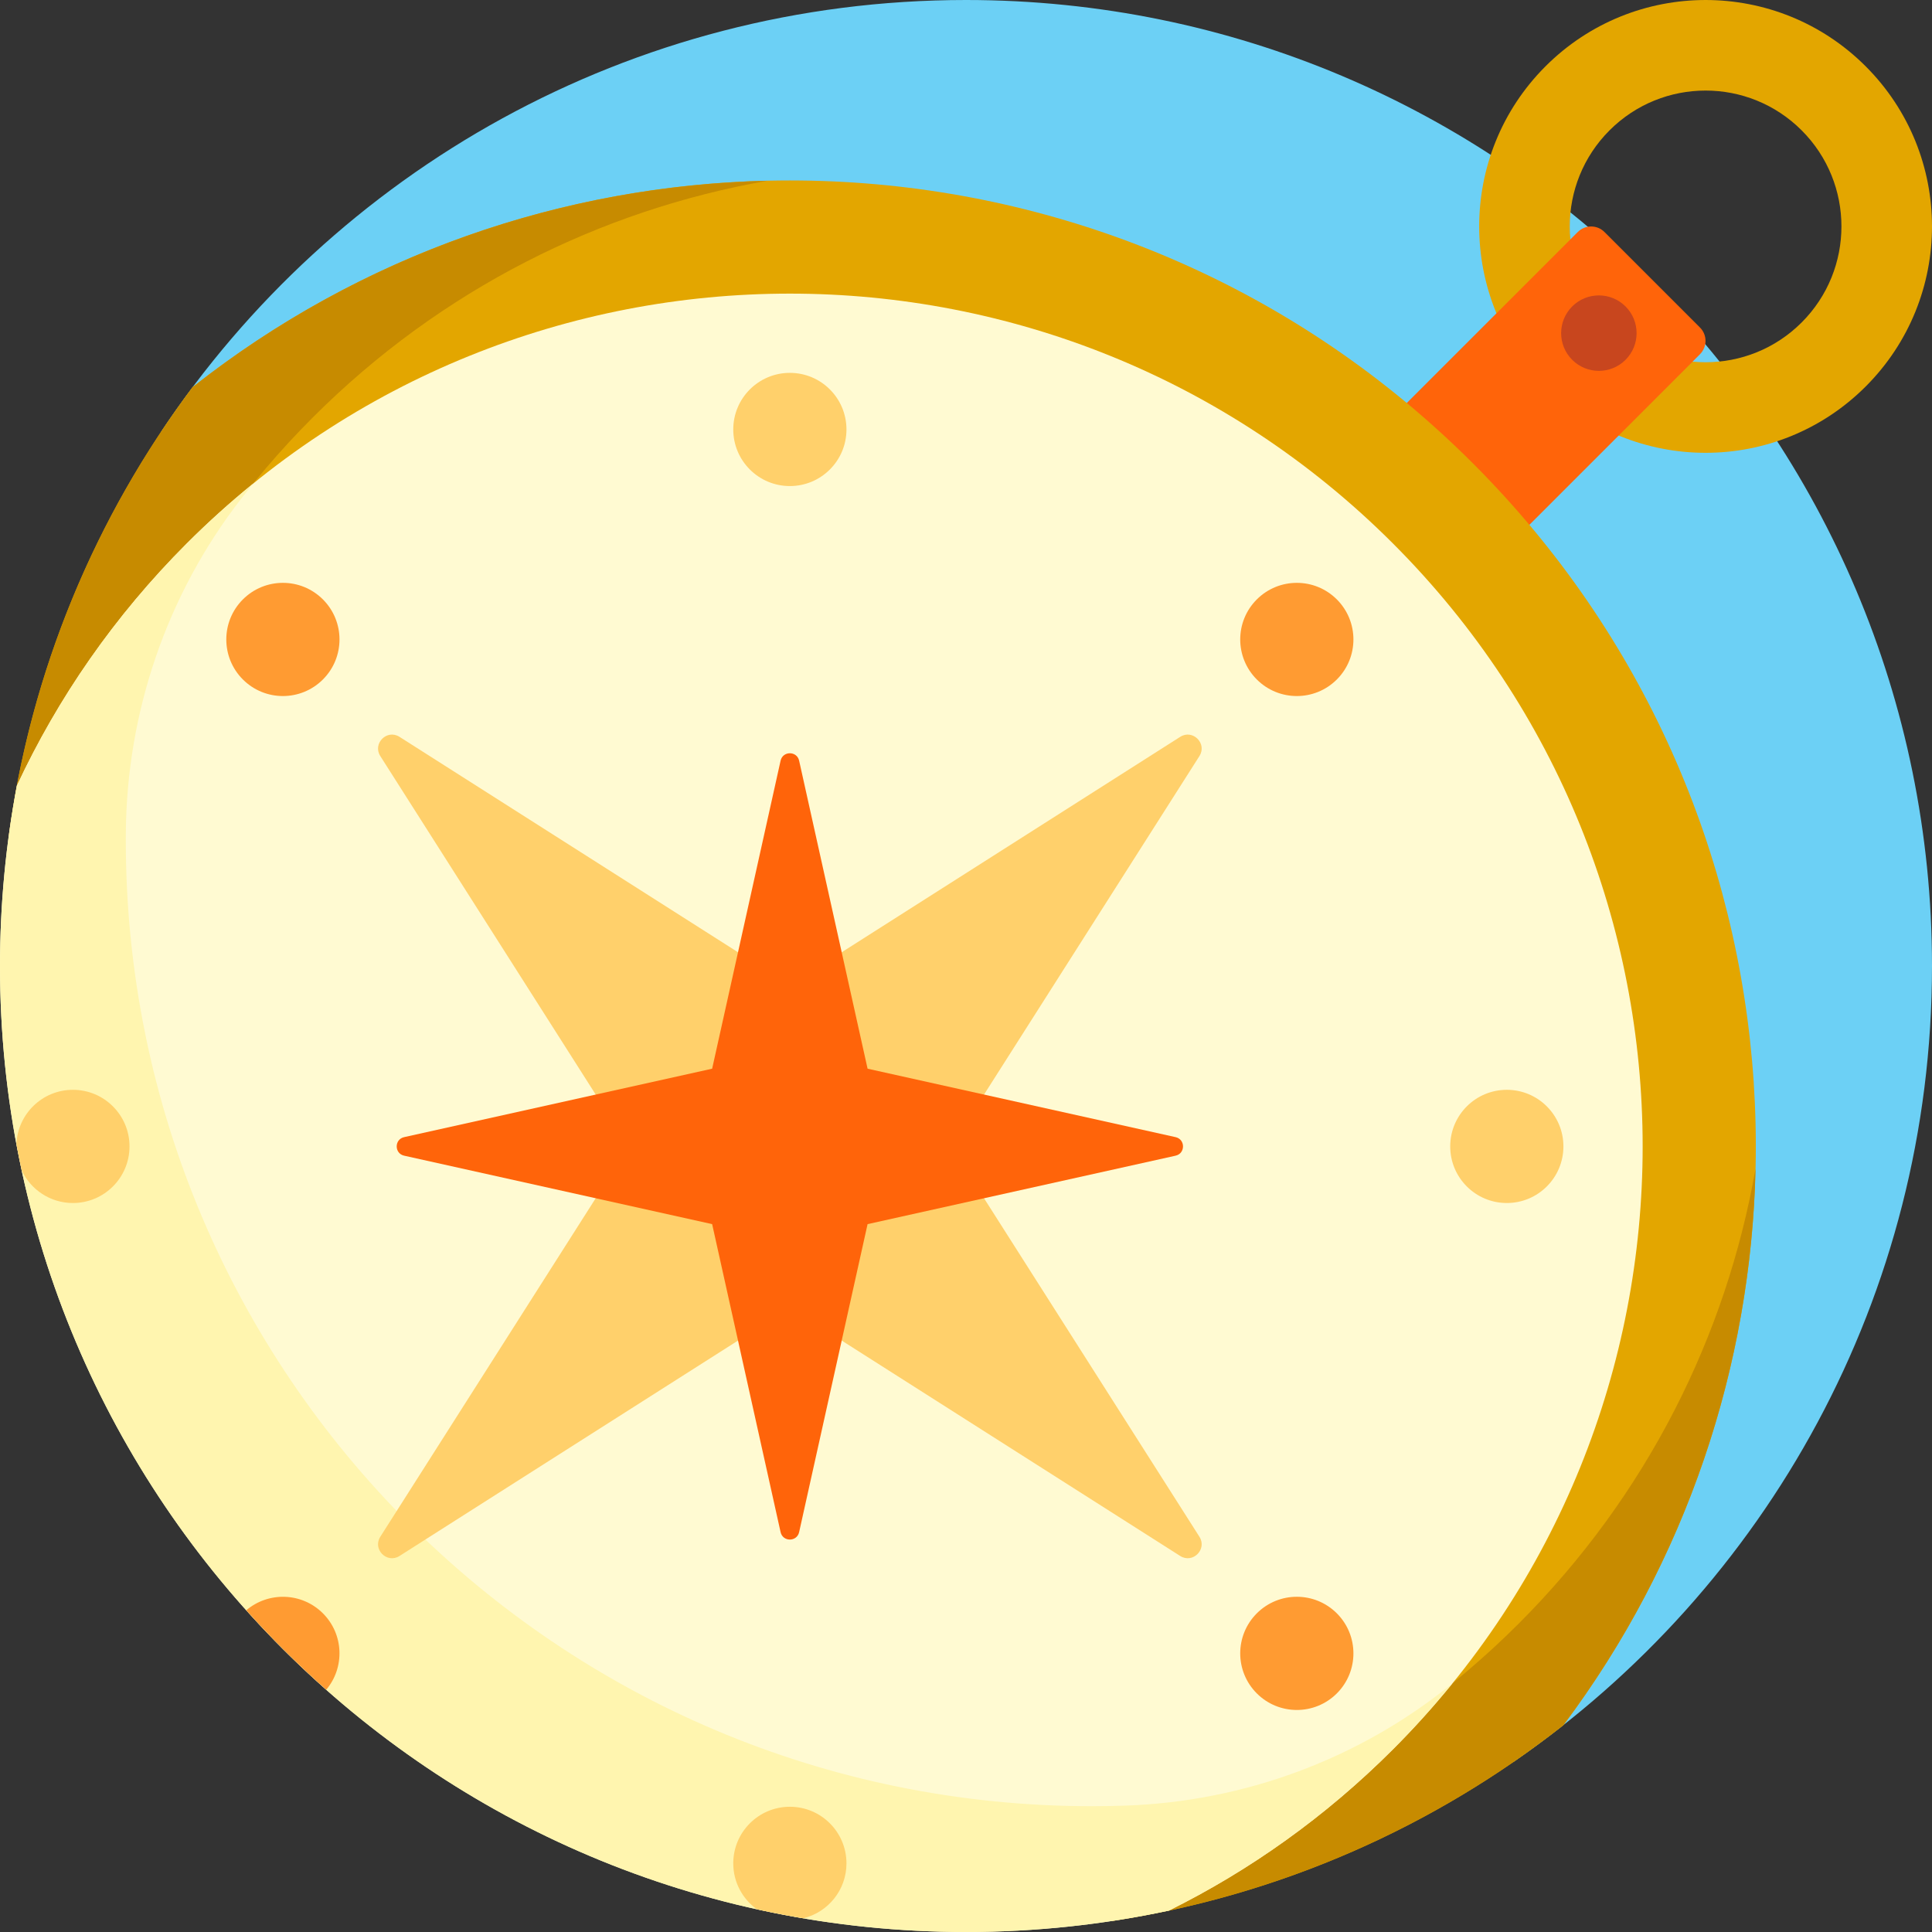
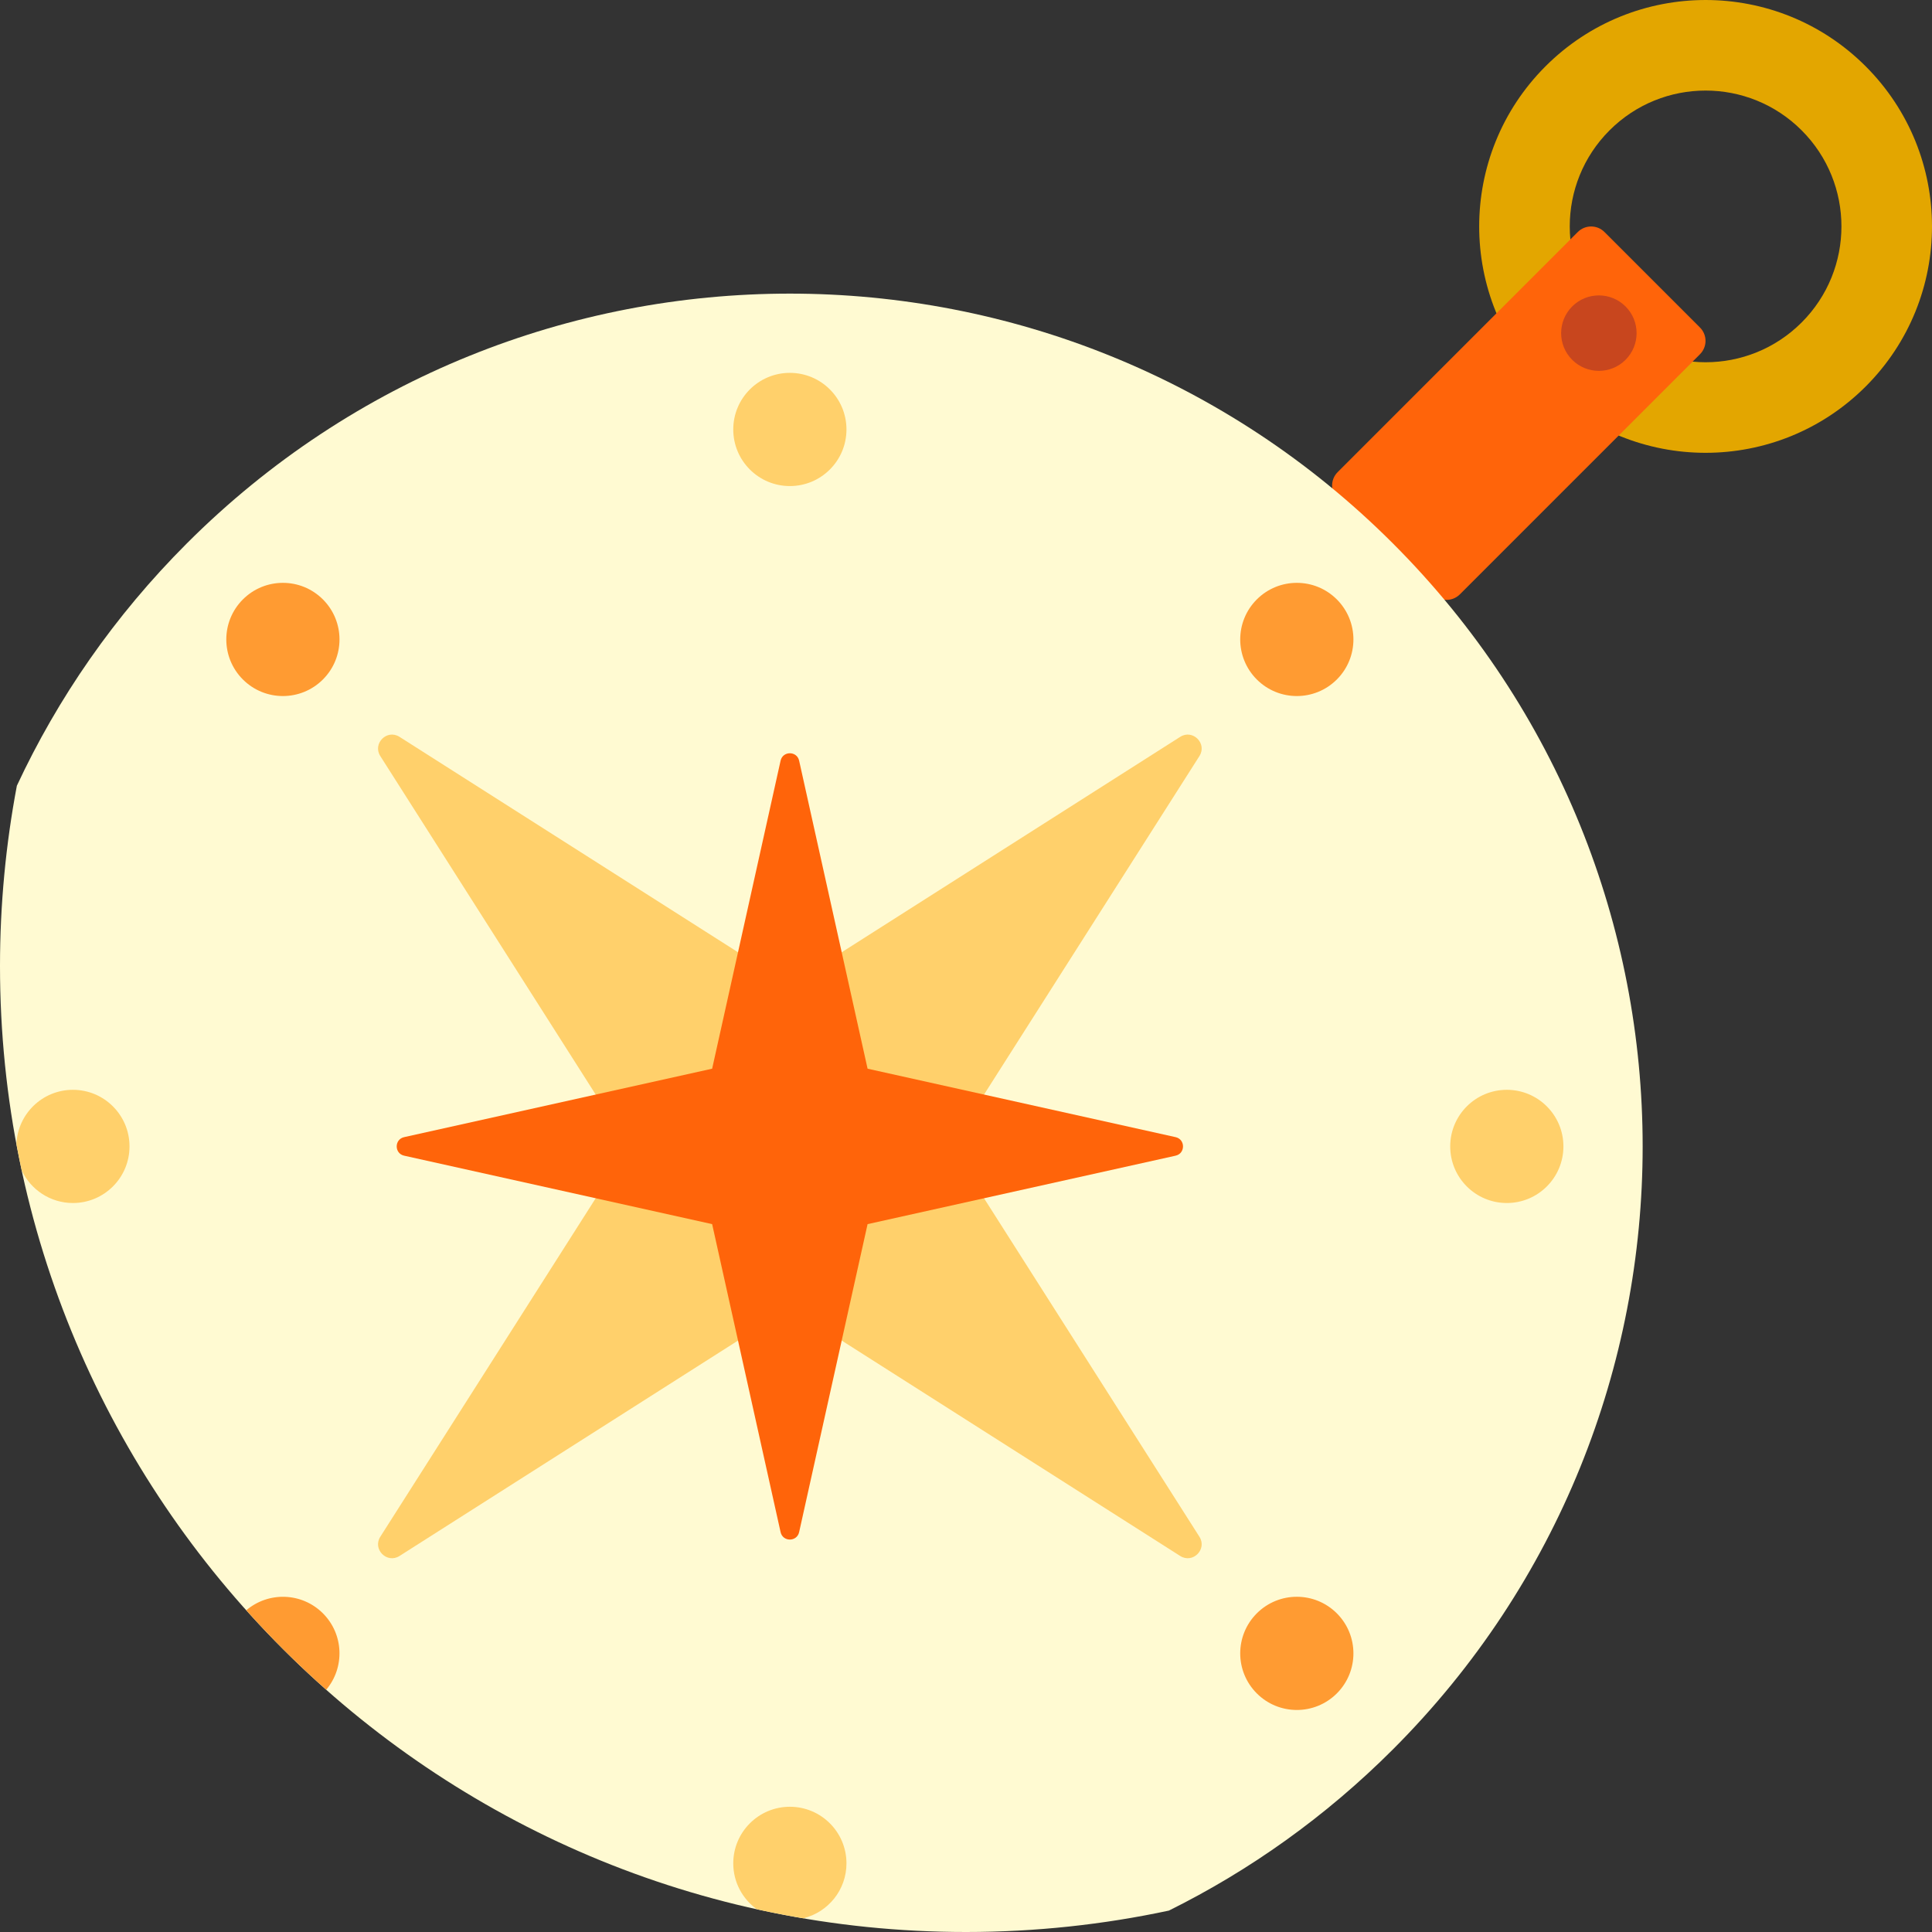
<svg xmlns="http://www.w3.org/2000/svg" version="1.1" id="Capa_1" x="0px" y="0px" viewBox="0 0 512 512" style="enable-background:new 0 0 512 512;" xml:space="preserve">
  <rect x="0" y="0" width="512" height="512" fill="#333333" stroke="none" />
-   <path style="fill:#6CD0F5;" d="M512,256c0,87.542-43.951,164.808-110.981,210.971c66.095-99.427,55.337-234.852-32.334-322.524  C279.982,55.744,142.391,45.77,42.663,114.475C88.524,45.482,166.945,0,256,0C397.385,0,512,114.615,512,256z" />
  <path style="fill:#E3A600;" d="M494.426,17.574c-23.431-23.431-61.421-23.431-84.853,0c-23.431,23.431-23.431,61.421,0,84.853  c23.431,23.431,61.421,23.431,84.853,0C517.858,78.996,517.858,41.005,494.426,17.574z M426.544,85.456  c-14.059-14.059-14.059-36.853,0-50.912s36.853-14.059,50.912,0s14.059,36.853,0,50.912S440.603,99.515,426.544,85.456z" />
  <path style="fill:#FF640A;" d="M450.515,93.871l-63.64,63.64c-1.953,1.953-5.118,1.953-7.071,0l-25.315-25.315  c-1.953-1.953-1.953-5.118,0-7.071l63.64-63.64c1.953-1.953,5.118-1.953,7.071,0L450.515,86.8  C452.468,88.752,452.468,91.918,450.515,93.871z" />
  <path style="fill:#C8461E;" d="M430.787,95.355c-3.905,3.905-10.237,3.905-14.142,0s-3.905-10.237,0-14.142s10.237-3.905,14.142,0  S434.692,91.45,430.787,95.355z" />
-   <path style="fill:#E3A600;" d="M414.294,457.203c-34.056,26.83-75.088,45.2-119.928,51.94c19.371-9.973,37.552-23.065,53.785-39.297  c84.193-84.193,84.193-220.697,0-304.89s-220.697-84.193-304.89,0c-17.189,17.189-30.863,36.56-41.033,57.219  c5.871-44.467,23.144-85.338,48.802-119.568c100.473-79.245,246.598-72.528,339.311,20.185  C481.558,214.009,489.531,356.927,414.294,457.203z" />
-   <path style="fill:#C78B00;" d="M51.03,102.607c44.663-35.227,98.348-53.452,152.352-54.702  c-44.144,7.751-86.429,28.663-120.527,62.761c-17.272,17.272-31.149,36.651-41.66,57.302C34.907,175.42,27.112,191.406,20,207.746  C9.214,232.528,1.414,224.923,4.122,210C11.336,170.245,27.731,133.69,51.03,102.607z M402.467,430.278  c-17.845,17.845-37.934,32.079-59.356,42.708c-4.037,0.863-23.334,15.82-36.771,26.615c-3.164,2.542-0.748,7.628,3.221,6.783  c38.917-8.285,74.563-25.413,104.733-49.181c32.771-43.677,49.748-95.444,50.943-147.504  C457.494,353.862,436.579,396.166,402.467,430.278z" />
  <path style="fill:#FFFAD2;" d="M0,256c0-16.331,1.547-32.297,4.47-47.778c10.845-23.246,25.856-45.028,45.045-64.217  c88.259-88.258,231.354-88.258,319.612,0s88.259,231.354,0,319.612c-17.845,17.845-37.934,32.079-59.356,42.708  C292.431,510.032,274.447,512,256,512C114.615,512,0,397.385,0,256z" />
-   <path style="fill:#FFF5AF;" d="M384.928,446.093c-4.91,6.044-10.173,11.897-15.8,17.524c-17.845,17.845-37.934,32.079-59.356,42.708  C292.431,510.032,274.447,512,256,512C114.615,512,0,397.385,0,256c0-16.331,1.547-32.297,4.47-47.778  c10.845-23.246,25.856-45.028,45.045-64.217c5.638-5.638,11.502-10.91,17.559-15.828c-1.083,1.333-2.149,2.676-3.197,4.028  c-19.655,25.348-30.303,56.54-30.532,88.614c-0.004,0.613-0.007,1.227-0.007,1.841c0,141.385,114.615,256,256,256  c2.978,0,5.943-0.051,8.896-0.153c31.462-1.082,61.817-12.307,86.299-32.096C384.665,446.306,384.797,446.2,384.928,446.093z" />
  <path style="fill:#FFD06B;" d="M317.858,200.371l-65.826,103.44l65.826,103.44c2.12,3.331-1.765,7.216-5.096,5.096l-103.44-65.826  l-103.44,65.826c-3.331,2.12-7.215-1.765-5.096-5.096l65.826-103.44l-65.826-103.44c-2.12-3.331,1.765-7.215,5.096-5.096  l103.44,65.826l103.44-65.826C316.093,193.155,319.977,197.04,317.858,200.371z M19.322,288.811c-8.068,0-14.63,6.375-14.968,14.36  c0.439,2.359,0.914,4.705,1.417,7.041c2.404,5.078,7.559,8.599,13.551,8.599c8.284,0,15-6.716,15-15S27.606,288.811,19.322,288.811z   M209.322,478.811c-8.284,0-15,6.716-15,15c0,5.003,2.459,9.422,6.224,12.147c4.078,0.901,8.193,1.704,12.342,2.408  c6.559-1.603,11.434-7.502,11.434-14.556C224.322,485.527,217.606,478.811,209.322,478.811z M399.322,288.811  c-8.284,0-15,6.716-15,15s6.716,15,15,15s15-6.716,15-15S407.606,288.811,399.322,288.811z M209.322,128.811c8.284,0,15-6.716,15-15  s-6.716-15-15-15s-15,6.716-15,15S201.037,128.811,209.322,128.811z" />
  <path style="fill:#FF640A;" d="M311.539,306.268l-81.622,18.138l-18.138,81.622c-0.584,2.628-4.331,2.628-4.915,0l-18.138-81.622  l-81.622-18.138c-2.628-0.584-2.628-4.331,0-4.915l81.622-18.138l18.138-81.622c0.584-2.628,4.331-2.628,4.915,0l18.138,81.622  l81.622,18.138C314.167,301.938,314.167,305.684,311.539,306.268z" />
  <path style="fill:#FF9B32;" d="M354.278,427.555c5.858,5.858,5.858,15.355,0,21.213s-15.355,5.858-21.213,0s-5.858-15.355,0-21.213  S348.42,421.697,354.278,427.555z M65.269,426.737c6.649,7.423,13.726,14.452,21.19,21.055c4.951-5.894,4.663-14.693-0.882-20.238  C80.011,421.988,71.163,421.722,65.269,426.737z M354.278,180.067c5.858-5.858,5.858-15.355,0-21.213s-15.355-5.858-21.213,0  s-5.858,15.355,0,21.213S348.42,185.925,354.278,180.067z M64.365,158.854c-5.858,5.858-5.858,15.355,0,21.213  s15.355,5.858,21.213,0c5.858-5.858,5.858-15.355,0-21.213C79.72,152.996,70.222,152.996,64.365,158.854z" />
  <g>
</g>
  <g>
</g>
  <g>
</g>
  <g>
</g>
  <g>
</g>
  <g>
</g>
  <g>
</g>
  <g>
</g>
  <g>
</g>
  <g>
</g>
  <g>
</g>
  <g>
</g>
  <g>
</g>
  <g>
</g>
  <g>
</g>
</svg>